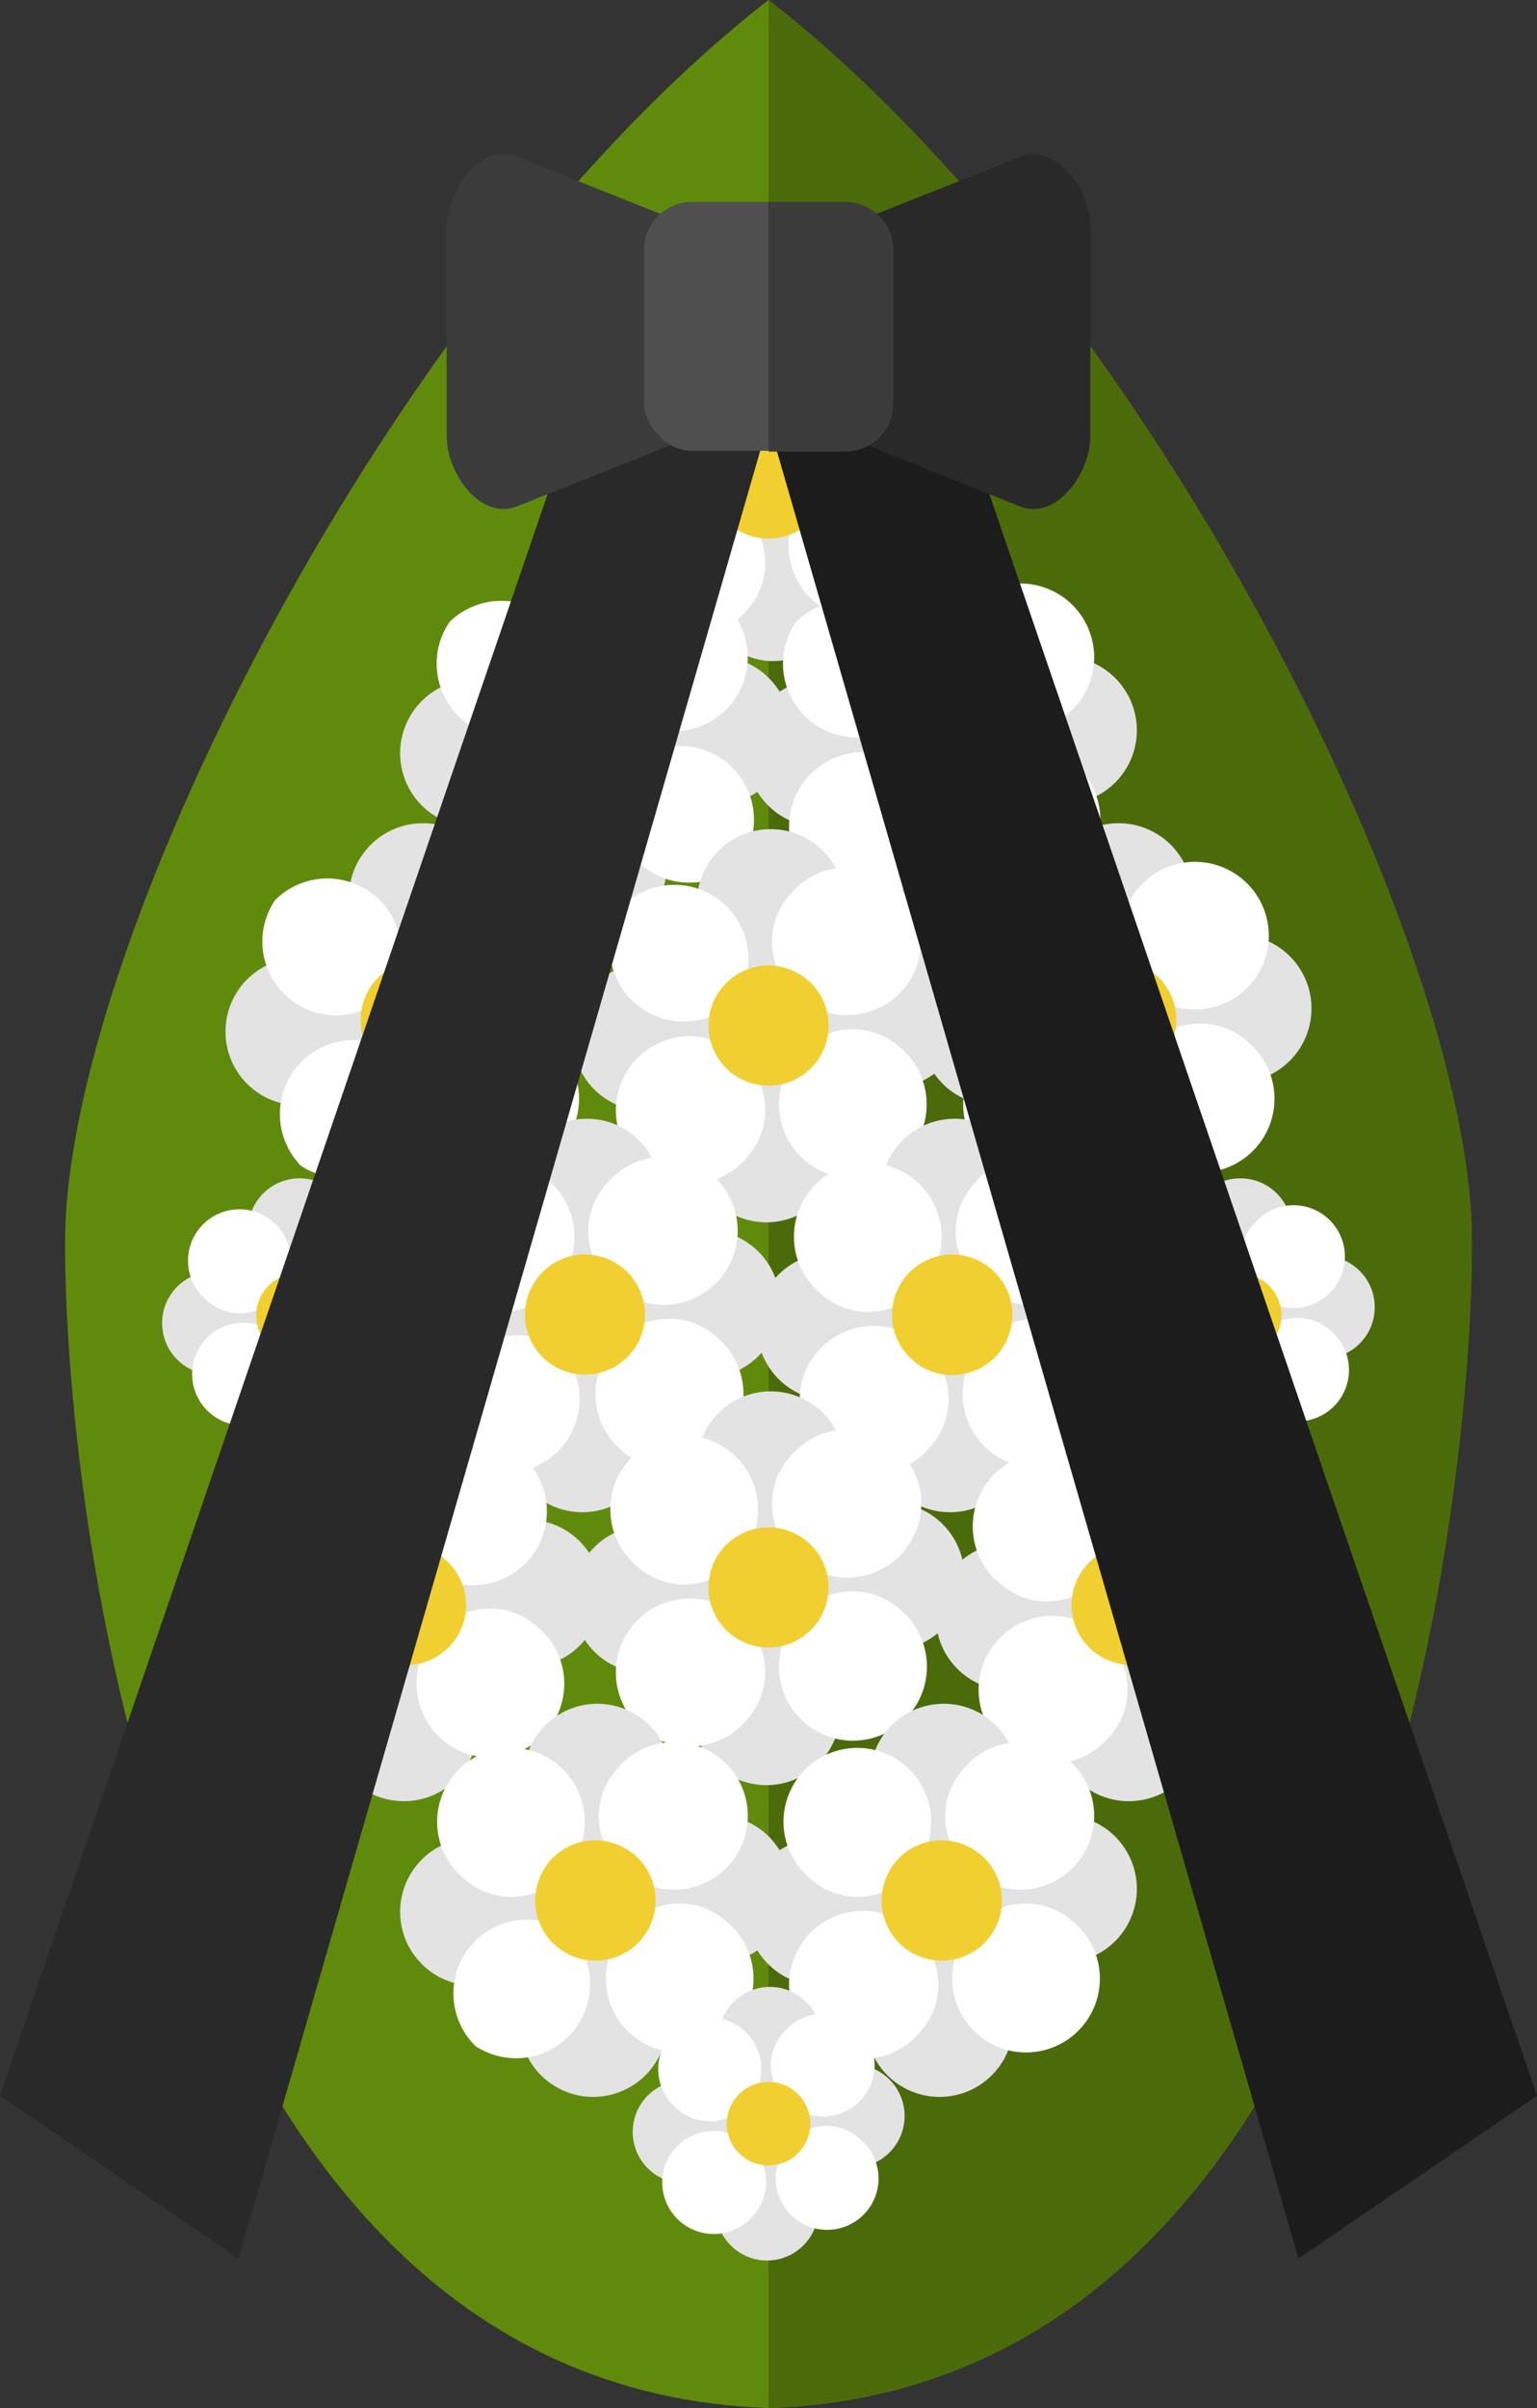
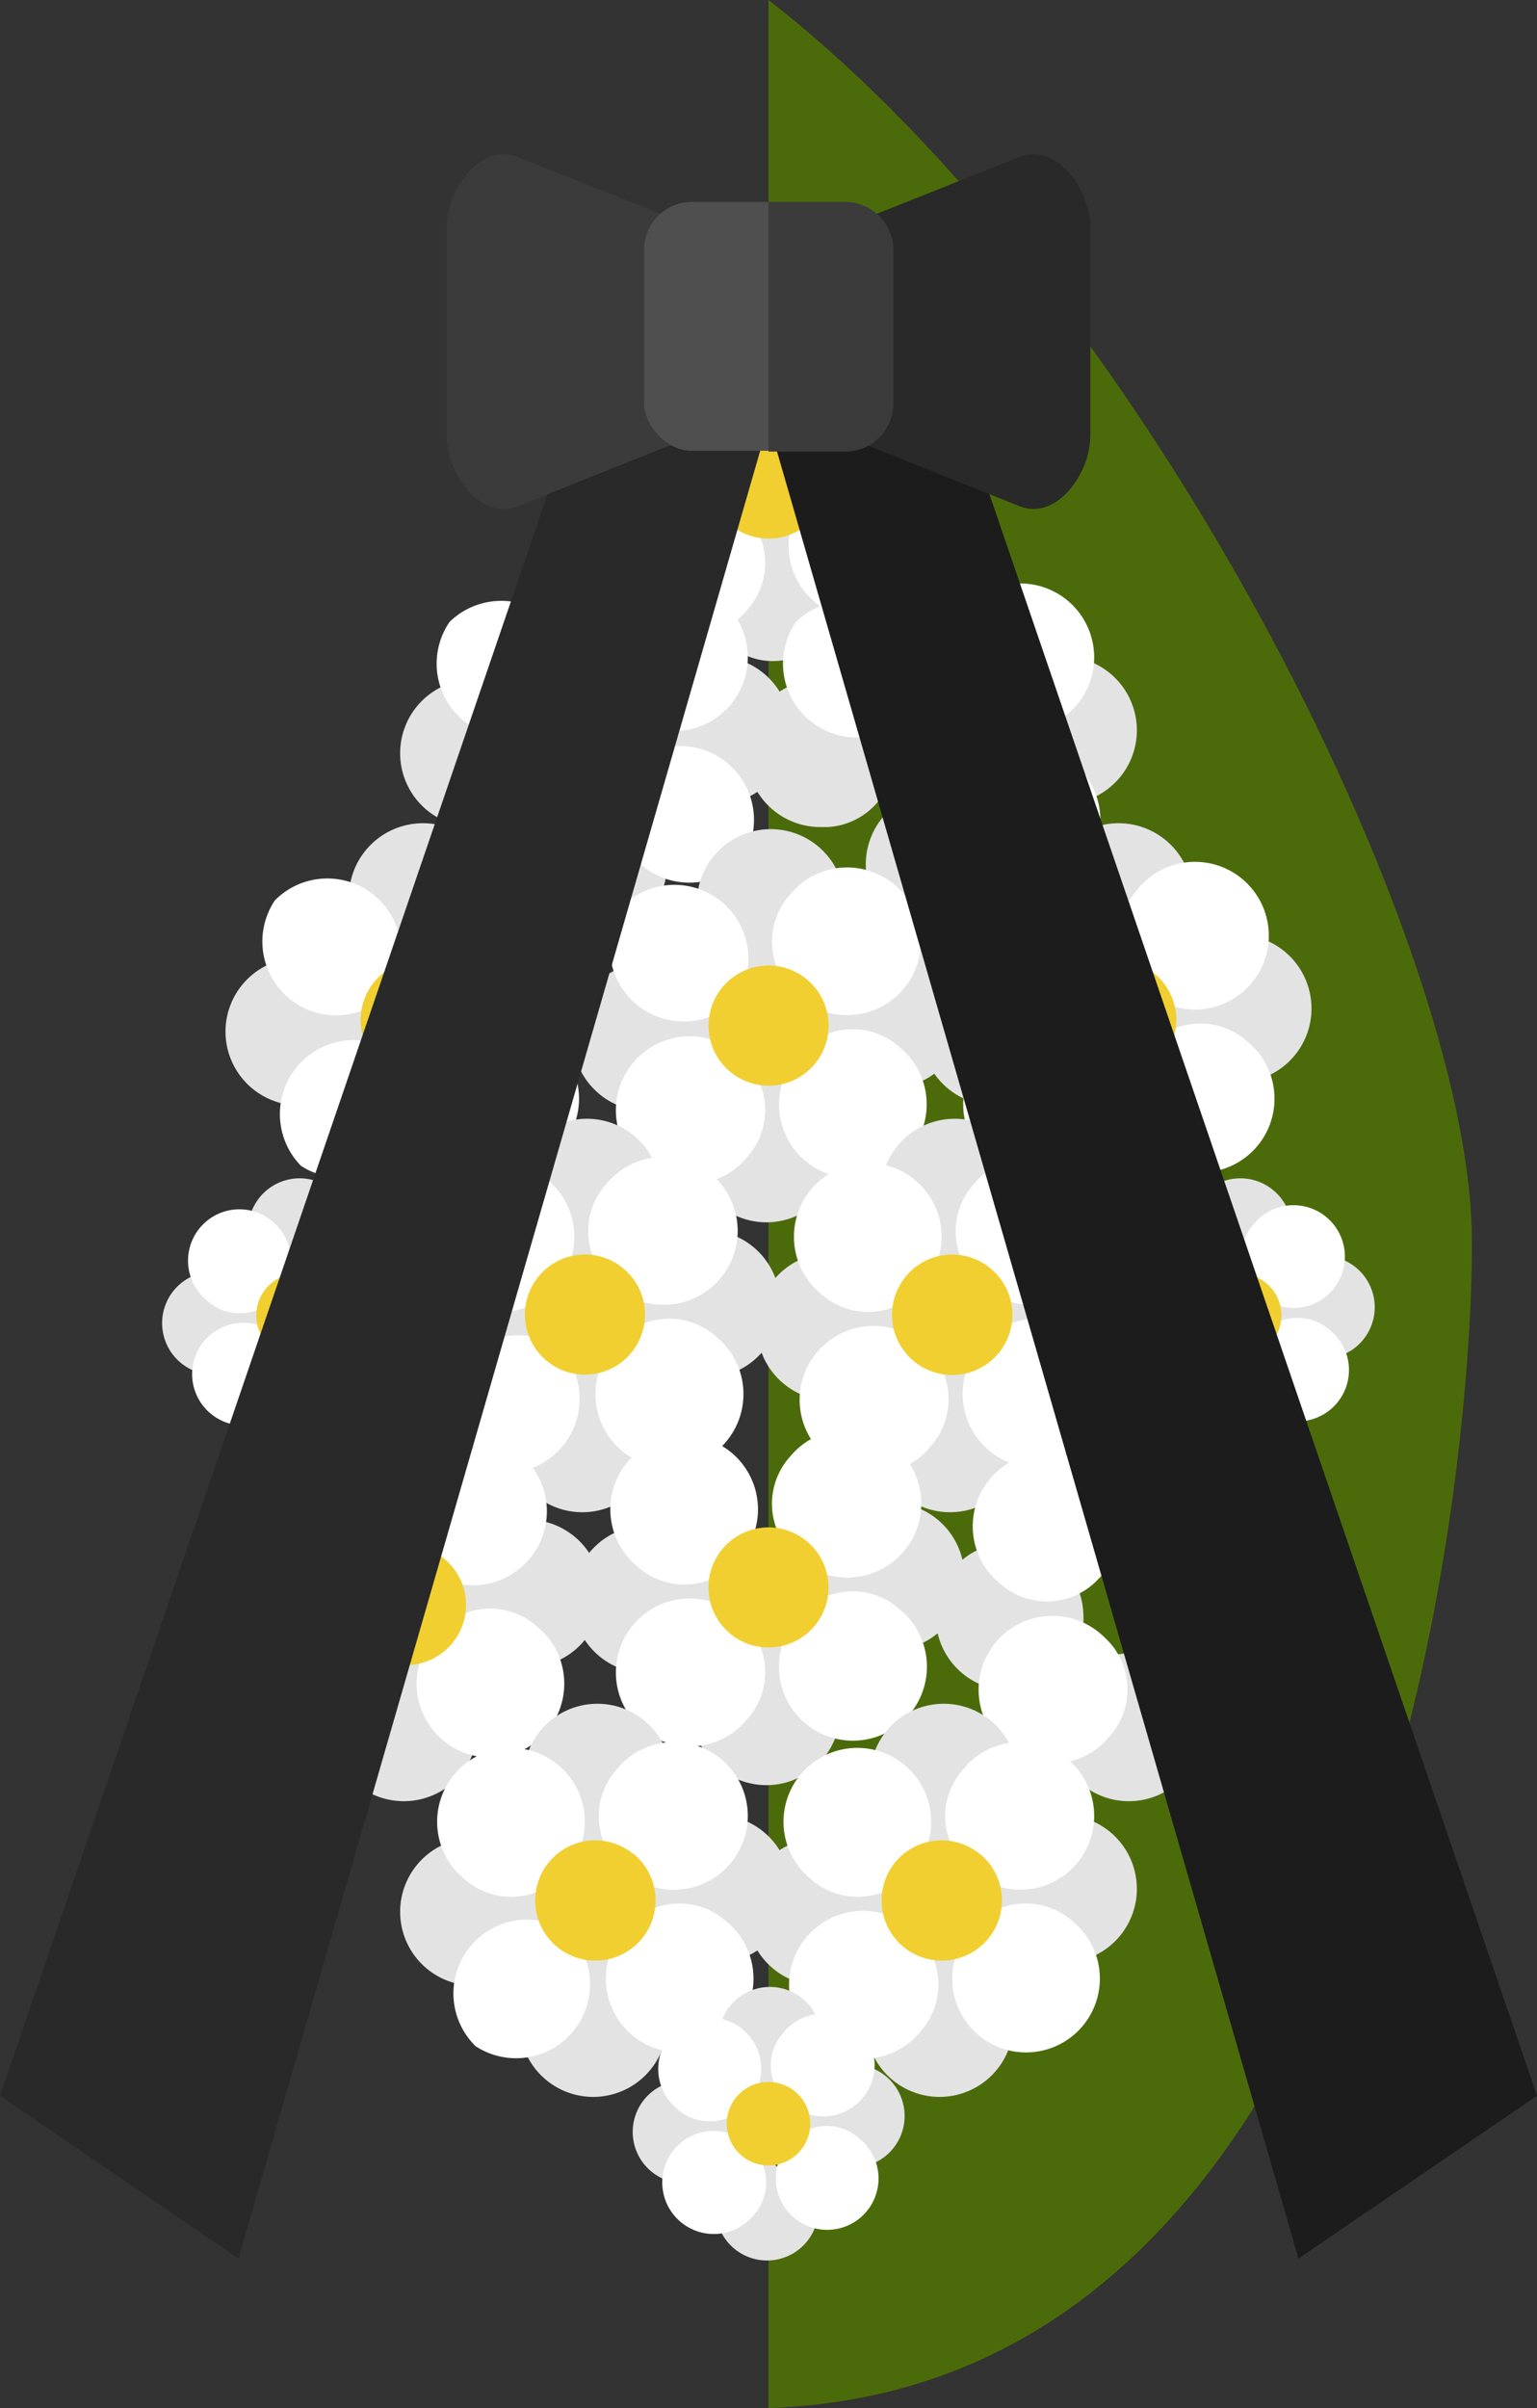
<svg xmlns="http://www.w3.org/2000/svg" viewBox="0 0 95.76 150">
  <rect x="0" y="0" width="95.76" height="150" fill="#333333" stroke="none" />
-   <path d="M75,0c23.37,18.17,43.59,58.39,43.82,77,.17,12.62-4.41,71.67-43.82,73-39.41-1.33-44-60.38-43.82-73C31.41,58.39,51.63,18.17,75,0Z" transform="translate(-27.12)" style="fill:#608a0c;fill-rule:evenodd" />
  <path d="M75,0c23.37,18.17,43.59,58.39,43.82,77,.17,12.62-4.41,71.67-43.82,73Z" transform="translate(-27.12)" style="fill:#4b6b0a;fill-rule:evenodd" />
  <path d="M78,29.09a4.6,4.6,0,0,0,9.12-.89,4.6,4.6,0,0,0-9.12.89Z" transform="translate(-27.12)" style="fill:#e3e3e3;fill-rule:evenodd" />
  <path d="M75.13,26.77a4.39,4.39,0,0,0,3.68-5,4.17,4.17,0,1,0-8.34-.1,4.6,4.6,0,0,0,.09.91,4.37,4.37,0,0,0,4.56,4.19Z" transform="translate(-27.12)" style="fill:#e3e3e3;fill-rule:evenodd" />
  <path d="M72,30.53a4.6,4.6,0,0,0-9.12.9,4.6,4.6,0,0,0,9.12-.9Z" transform="translate(-27.12)" style="fill:#e3e3e3;fill-rule:evenodd" />
  <path d="M74.87,32.86a4.38,4.38,0,0,0-3.68,5v0a4.17,4.17,0,1,0,3.68-5Z" transform="translate(-27.12)" style="fill:#e3e3e3;fill-rule:evenodd" />
  <path d="M77,31.46a4.61,4.61,0,0,0,7.08,5.82A4.6,4.6,0,0,0,77,31.46Z" transform="translate(-27.12)" style="fill:#fff;fill-rule:evenodd" />
  <path d="M73,28.17a4.39,4.39,0,0,0-.91-6.12,4.38,4.38,0,0,0-6.17.3A4.6,4.6,0,0,0,73,28.17Z" transform="translate(-27.12)" style="fill:#fff;fill-rule:evenodd" />
  <path d="M76.65,27.81a4.37,4.37,0,0,0,6.11-.91,4.37,4.37,0,0,0-.3-6.17,4.37,4.37,0,0,0-6.11.91,4.36,4.36,0,0,0,.29,6.16Z" transform="translate(-27.12)" style="fill:#fff;fill-rule:evenodd" />
  <path d="M73.36,31.82a4.61,4.61,0,1,0,0,6.52c.11-.11.21-.22.31-.34A4.39,4.39,0,0,0,73.36,31.82Z" transform="translate(-27.12)" style="fill:#fff;fill-rule:evenodd" />
  <path d="M77.38,26.92a3.74,3.74,0,1,1-5.27.52,3.73,3.73,0,0,1,5.27-.52Z" transform="translate(-27.12)" style="fill:#f1cf30;fill-rule:evenodd" />
  <path d="M67.17,45.49a4.6,4.6,0,1,0,4.6-4.6l-.44,0A4.39,4.39,0,0,0,67.17,45.49Z" transform="translate(-27.12)" style="fill:#e3e3e3;fill-rule:evenodd" />
  <path d="M64.34,43.16a4.38,4.38,0,0,0,3.68-5v0a4.17,4.17,0,1,0-3.68,5Z" transform="translate(-27.12)" style="fill:#e3e3e3;fill-rule:evenodd" />
  <path d="M61.25,46.92a4.6,4.6,0,1,0-4.6,4.6l.44,0A4.39,4.39,0,0,0,61.25,46.92Z" transform="translate(-27.12)" style="fill:#e3e3e3;fill-rule:evenodd" />
  <path d="M64.08,49.25a4.6,4.6,0,1,0,4.6,4.6c0-.15,0-.29,0-.44A4.39,4.39,0,0,0,64.08,49.25Z" transform="translate(-27.12)" style="fill:#e3e3e3;fill-rule:evenodd" />
  <path d="M66.21,47.85a4.61,4.61,0,0,0,7.08,5.82,4.6,4.6,0,0,0-7.08-5.82Z" transform="translate(-27.12)" style="fill:#fff;fill-rule:evenodd" />
  <path d="M62.21,44.56a4.61,4.61,0,0,0-7.08-5.82,4.6,4.6,0,0,0,7.08,5.82Z" transform="translate(-27.12)" style="fill:#fff;fill-rule:evenodd" />
  <path d="M65.86,44.2a4.6,4.6,0,1,0,0-6.51l-.3.34A4.37,4.37,0,0,0,65.86,44.2Z" transform="translate(-27.12)" style="fill:#fff;fill-rule:evenodd" />
  <path d="M62.57,48.21a4.6,4.6,0,0,0-5.82,7.08,4.61,4.61,0,0,0,5.82-7.08Z" transform="translate(-27.12)" style="fill:#fff;fill-rule:evenodd" />
  <path d="M66.59,43.31a3.75,3.75,0,1,1-5.28.53h0a3.74,3.74,0,0,1,5.26-.53Z" transform="translate(-27.12)" style="fill:#f1cf30;fill-rule:evenodd" />
  <path d="M88.75,45.49a4.6,4.6,0,1,0,4.6-4.6l-.44,0A4.39,4.39,0,0,0,88.75,45.49Z" transform="translate(-27.12)" style="fill:#e3e3e3;fill-rule:evenodd" />
  <path d="M85.92,43.16a4.38,4.38,0,0,0,3.68-5v0a4.17,4.17,0,1,0-3.68,5Z" transform="translate(-27.12)" style="fill:#e3e3e3;fill-rule:evenodd" />
  <path d="M82.83,46.92a4.6,4.6,0,1,0-4.6,4.6l.44,0A4.39,4.39,0,0,0,82.83,46.92Z" transform="translate(-27.12)" style="fill:#e3e3e3;fill-rule:evenodd" />
  <path d="M85.66,49.25a4.6,4.6,0,1,0,4.6,4.6c0-.15,0-.29,0-.44A4.39,4.39,0,0,0,85.66,49.25Z" transform="translate(-27.12)" style="fill:#e3e3e3;fill-rule:evenodd" />
  <path d="M87.79,47.85a4.61,4.61,0,0,0,7.08,5.82,4.6,4.6,0,0,0-7.08-5.82Z" transform="translate(-27.12)" style="fill:#fff;fill-rule:evenodd" />
  <path d="M83.79,44.56a4.61,4.61,0,0,0-7.08-5.82,4.6,4.6,0,0,0,7.08,5.82Z" transform="translate(-27.12)" style="fill:#fff;fill-rule:evenodd" />
  <path d="M87.44,44.2a4.6,4.6,0,1,0,0-6.51l-.3.34A4.37,4.37,0,0,0,87.44,44.2Z" transform="translate(-27.12)" style="fill:#fff;fill-rule:evenodd" />
-   <path d="M84.15,48.21a4.61,4.61,0,1,0,0,6.52c.11-.11.22-.23.32-.35A4.39,4.39,0,0,0,84.15,48.21Z" transform="translate(-27.12)" style="fill:#fff;fill-rule:evenodd" />
  <path d="M88.17,43.31a3.75,3.75,0,1,1-5.28.53h0a3.74,3.74,0,0,1,5.26-.53Z" transform="translate(-27.12)" style="fill:#f1cf30;fill-rule:evenodd" />
  <path d="M78,63.18a4.6,4.6,0,1,0,4.6-4.6l-.44,0A4.39,4.39,0,0,0,78,63.18Z" transform="translate(-27.12)" style="fill:#e3e3e3;fill-rule:evenodd" />
  <path d="M75.13,60.85a4.6,4.6,0,1,0-4.59-4.61c0,.15,0,.3,0,.45A4.38,4.38,0,0,0,75.13,60.85Z" transform="translate(-27.12)" style="fill:#e3e3e3;fill-rule:evenodd" />
  <path d="M72,64.61a4.6,4.6,0,1,0-4.6,4.6l.44,0A4.39,4.39,0,0,0,72,64.61Z" transform="translate(-27.12)" style="fill:#e3e3e3;fill-rule:evenodd" />
  <path d="M74.87,66.94a4.6,4.6,0,1,0,4.6,4.6c0-.15,0-.29,0-.44A4.39,4.39,0,0,0,74.87,66.94Z" transform="translate(-27.12)" style="fill:#e3e3e3;fill-rule:evenodd" />
  <path d="M77,65.54a4.6,4.6,0,1,0,6.51,0q-.17-.17-.33-.3A4.39,4.39,0,0,0,77,65.54Z" transform="translate(-27.12)" style="fill:#fff;fill-rule:evenodd" />
  <path d="M73,62.25a4.61,4.61,0,0,0-7.08-5.82A4.6,4.6,0,0,0,73,62.25Z" transform="translate(-27.12)" style="fill:#fff;fill-rule:evenodd" />
  <path d="M76.65,61.89a4.6,4.6,0,1,0,0-6.51l-.3.34A4.37,4.37,0,0,0,76.65,61.89Z" transform="translate(-27.12)" style="fill:#fff;fill-rule:evenodd" />
  <path d="M73.36,65.9a4.61,4.61,0,1,0,0,6.52c.11-.11.22-.23.32-.35A4.39,4.39,0,0,0,73.36,65.9Z" transform="translate(-27.12)" style="fill:#fff;fill-rule:evenodd" />
  <path d="M77.38,61a3.74,3.74,0,1,1-5.27.52A3.73,3.73,0,0,1,77.38,61Z" transform="translate(-27.12)" style="fill:#f1cf30;fill-rule:evenodd" />
  <path d="M56.29,62.82a4.6,4.6,0,1,0,4.6-4.6l-.44,0A4.4,4.4,0,0,0,56.29,62.82Z" transform="translate(-27.12)" style="fill:#e3e3e3;fill-rule:evenodd" />
  <path d="M53.46,60.5a4.61,4.61,0,1,0-4.6-4.62c0,.15,0,.31,0,.46A4.4,4.4,0,0,0,53.46,60.5Z" transform="translate(-27.12)" style="fill:#e3e3e3;fill-rule:evenodd" />
  <path d="M50.37,64.26a4.6,4.6,0,1,0-4.6,4.6l.44,0A4.39,4.39,0,0,0,50.37,64.26Z" transform="translate(-27.12)" style="fill:#e3e3e3;fill-rule:evenodd" />
  <path d="M53.2,66.59a4.6,4.6,0,1,0,4.6,4.6c0-.15,0-.3,0-.45a4.37,4.37,0,0,0-4.58-4.15Z" transform="translate(-27.12)" style="fill:#e3e3e3;fill-rule:evenodd" />
  <path d="M55.34,65.19a4.6,4.6,0,1,0,6.51,0l-.34-.3A4.38,4.38,0,0,0,55.34,65.19Z" transform="translate(-27.12)" style="fill:#fff;fill-rule:evenodd" />
  <path d="M51.33,61.89a4.6,4.6,0,0,0-7.08-5.81,4.6,4.6,0,0,0,7.08,5.81Z" transform="translate(-27.12)" style="fill:#fff;fill-rule:evenodd" />
  <path d="M55,61.54a4.61,4.61,0,0,0,5.82-7.08A4.6,4.6,0,0,0,55,61.54Z" transform="translate(-27.12)" style="fill:#fff;fill-rule:evenodd" />
  <path d="M51.69,65.54a4.61,4.61,0,0,0-5.82,7.08,4.61,4.61,0,0,0,5.82-7.08Z" transform="translate(-27.12)" style="fill:#fff;fill-rule:evenodd" />
  <path d="M55.71,60.65a3.74,3.74,0,1,1-5.27.51,3.74,3.74,0,0,1,5.27-.51Z" transform="translate(-27.12)" style="fill:#f1cf30;fill-rule:evenodd" />
  <path d="M99.63,62.82a4.6,4.6,0,1,0,4.6-4.6l-.44,0A4.39,4.39,0,0,0,99.63,62.82Z" transform="translate(-27.12)" style="fill:#e3e3e3;fill-rule:evenodd" />
  <path d="M96.8,60.5a4.61,4.61,0,1,0-4.6-4.62c0,.15,0,.31,0,.46A4.39,4.39,0,0,0,96.8,60.5Z" transform="translate(-27.12)" style="fill:#e3e3e3;fill-rule:evenodd" />
  <path d="M93.71,64.26a4.6,4.6,0,1,0-4.6,4.6l.44,0A4.39,4.39,0,0,0,93.71,64.26Z" transform="translate(-27.12)" style="fill:#e3e3e3;fill-rule:evenodd" />
  <path d="M96.54,66.59a4.6,4.6,0,1,0,4.6,4.6c0-.15,0-.3,0-.45a4.37,4.37,0,0,0-4.58-4.15Z" transform="translate(-27.12)" style="fill:#e3e3e3;fill-rule:evenodd" />
  <path d="M98.67,65.19a4.6,4.6,0,1,0,6.51,0l-.33-.3A4.38,4.38,0,0,0,98.67,65.19Z" transform="translate(-27.12)" style="fill:#fff;fill-rule:evenodd" />
  <path d="M94.67,61.89a4.6,4.6,0,0,0-7.08-5.81,4.6,4.6,0,0,0,7.08,5.81Z" transform="translate(-27.12)" style="fill:#fff;fill-rule:evenodd" />
  <path d="M98.32,61.54a4.6,4.6,0,1,0,0-6.51q-.16.16-.3.33A4.38,4.38,0,0,0,98.32,61.54Z" transform="translate(-27.12)" style="fill:#fff;fill-rule:evenodd" />
  <path d="M95,65.54a4.61,4.61,0,1,0,0,6.52c.11-.11.21-.22.31-.34A4.39,4.39,0,0,0,95,65.54Z" transform="translate(-27.12)" style="fill:#fff;fill-rule:evenodd" />
  <path d="M99.05,60.65a3.74,3.74,0,1,1-5.27.51A3.74,3.74,0,0,1,99.05,60.65Z" transform="translate(-27.12)" style="fill:#f1cf30;fill-rule:evenodd" />
  <path d="M89.4,81.22a4.6,4.6,0,1,0,4.6-4.6l-.44,0A4.39,4.39,0,0,0,89.4,81.22Z" transform="translate(-27.12)" style="fill:#e3e3e3;fill-rule:evenodd" />
  <path d="M86.57,78.89A4.6,4.6,0,1,0,82,74.28c0,.15,0,.3,0,.45A4.38,4.38,0,0,0,86.57,78.89Z" transform="translate(-27.12)" style="fill:#e3e3e3;fill-rule:evenodd" />
  <path d="M83.48,82.66a4.6,4.6,0,1,0-4.61,4.59l.45,0A4.38,4.38,0,0,0,83.48,82.66Z" transform="translate(-27.12)" style="fill:#e3e3e3;fill-rule:evenodd" />
  <path d="M86.31,85a4.6,4.6,0,1,0,4.6,4.6c0-.15,0-.29,0-.44A4.39,4.39,0,0,0,86.31,85Z" transform="translate(-27.12)" style="fill:#e3e3e3;fill-rule:evenodd" />
  <path d="M88.44,83.58a4.6,4.6,0,1,0,6.51,0q-.17-.17-.33-.3A4.39,4.39,0,0,0,88.44,83.58Z" transform="translate(-27.12)" style="fill:#fff;fill-rule:evenodd" />
  <path d="M84.44,80.29a4.6,4.6,0,1,0-6.51,0q.16.17.33.3A4.38,4.38,0,0,0,84.44,80.29Z" transform="translate(-27.12)" style="fill:#fff;fill-rule:evenodd" />
  <path d="M88.09,79.93a4.6,4.6,0,1,0,0-6.51l-.3.34A4.38,4.38,0,0,0,88.09,79.93Z" transform="translate(-27.12)" style="fill:#fff;fill-rule:evenodd" />
  <path d="M84.79,83.94a4.6,4.6,0,1,0,0,6.51l.3-.34A4.38,4.38,0,0,0,84.79,83.94Z" transform="translate(-27.12)" style="fill:#fff;fill-rule:evenodd" />
  <path d="M88.82,79a3.75,3.75,0,1,1-5.28.53h0A3.74,3.74,0,0,1,88.82,79Z" transform="translate(-27.12)" style="fill:#f1cf30;fill-rule:evenodd" />
  <path d="M66.52,81.22a4.6,4.6,0,1,0,4.6-4.6l-.44,0A4.39,4.39,0,0,0,66.52,81.22Z" transform="translate(-27.12)" style="fill:#e3e3e3;fill-rule:evenodd" />
  <path d="M63.69,78.89a4.6,4.6,0,1,0-4.6-4.6c0,.15,0,.29,0,.44A4.39,4.39,0,0,0,63.69,78.89Z" transform="translate(-27.12)" style="fill:#e3e3e3;fill-rule:evenodd" />
  <path d="M60.6,82.66A4.6,4.6,0,1,0,56,87.25l.45,0A4.38,4.38,0,0,0,60.6,82.66Z" transform="translate(-27.12)" style="fill:#e3e3e3;fill-rule:evenodd" />
  <path d="M63.43,85A4.6,4.6,0,1,0,68,89.61a3.7,3.7,0,0,0,0-.47A4.39,4.39,0,0,0,63.43,85Z" transform="translate(-27.12)" style="fill:#e3e3e3;fill-rule:evenodd" />
  <path d="M65.57,83.58a4.61,4.61,0,1,0,6.52,0l-.35-.32A4.39,4.39,0,0,0,65.57,83.58Z" transform="translate(-27.12)" style="fill:#fff;fill-rule:evenodd" />
  <path d="M61.56,80.29a4.6,4.6,0,1,0-6.51,0q.16.17.33.3A4.38,4.38,0,0,0,61.56,80.29Z" transform="translate(-27.12)" style="fill:#fff;fill-rule:evenodd" />
  <path d="M65.21,79.93a4.61,4.61,0,1,0,0-6.52c-.11.11-.22.23-.32.35A4.37,4.37,0,0,0,65.21,79.93Z" transform="translate(-27.12)" style="fill:#fff;fill-rule:evenodd" />
  <path d="M61.92,83.94A4.6,4.6,0,0,0,56.1,91a4.61,4.61,0,0,0,5.82-7.08Z" transform="translate(-27.12)" style="fill:#fff;fill-rule:evenodd" />
  <path d="M65.94,79a3.74,3.74,0,1,1-5.27.52A3.73,3.73,0,0,1,65.94,79Z" transform="translate(-27.12)" style="fill:#f1cf30;fill-rule:evenodd" />
  <path d="M78,98.2a4.6,4.6,0,1,0,4.6-4.6l-.44,0A4.39,4.39,0,0,0,78,98.2Z" transform="translate(-27.12)" style="fill:#e3e3e3;fill-rule:evenodd" />
-   <path d="M75.13,95.87a4.6,4.6,0,1,0-4.59-4.61c0,.15,0,.31,0,.46A4.37,4.37,0,0,0,75.13,95.87Z" transform="translate(-27.12)" style="fill:#e3e3e3;fill-rule:evenodd" />
  <path d="M72,99.64a4.6,4.6,0,1,0-4.61,4.59l.45,0A4.4,4.4,0,0,0,72,99.64Z" transform="translate(-27.12)" style="fill:#e3e3e3;fill-rule:evenodd" />
  <path d="M74.87,102a4.6,4.6,0,1,0,4.6,4.6c0-.15,0-.29,0-.44A4.39,4.39,0,0,0,74.87,102Z" transform="translate(-27.12)" style="fill:#e3e3e3;fill-rule:evenodd" />
  <path d="M77,100.56a4.61,4.61,0,1,0,6.52,0l-.34-.31A4.39,4.39,0,0,0,77,100.56Z" transform="translate(-27.12)" style="fill:#fff;fill-rule:evenodd" />
  <path d="M73,97.27a4.6,4.6,0,1,0-6.51,0q.17.17.33.3A4.38,4.38,0,0,0,73,97.27Z" transform="translate(-27.12)" style="fill:#fff;fill-rule:evenodd" />
  <path d="M76.65,96.92a4.61,4.61,0,1,0,0-6.52c-.11.11-.21.22-.31.34A4.39,4.39,0,0,0,76.65,96.92Z" transform="translate(-27.12)" style="fill:#fff;fill-rule:evenodd" />
  <path d="M73.36,100.92a4.61,4.61,0,1,0,0,6.52c.11-.11.21-.22.31-.34A4.39,4.39,0,0,0,73.36,100.92Z" transform="translate(-27.12)" style="fill:#fff;fill-rule:evenodd" />
  <path d="M77.38,96a3.74,3.74,0,1,1-5.27.51A3.74,3.74,0,0,1,77.38,96Z" transform="translate(-27.12)" style="fill:#f1cf30;fill-rule:evenodd" />
  <path d="M55.38,99.26a4.6,4.6,0,1,0,4.6-4.6l-.44,0A4.39,4.39,0,0,0,55.38,99.26Z" transform="translate(-27.12)" style="fill:#e3e3e3;fill-rule:evenodd" />
  <path d="M52.55,96.93A4.6,4.6,0,1,0,48,92.3a3.85,3.85,0,0,0,0,.48A4.37,4.37,0,0,0,52.55,96.93Z" transform="translate(-27.12)" style="fill:#e3e3e3;fill-rule:evenodd" />
  <path d="M49.46,100.7a4.61,4.61,0,1,0-4.62,4.6l.46,0A4.39,4.39,0,0,0,49.46,100.7Z" transform="translate(-27.12)" style="fill:#e3e3e3;fill-rule:evenodd" />
  <path d="M52.29,103a4.6,4.6,0,1,0,4.59,4.61c0-.15,0-.31,0-.46A4.38,4.38,0,0,0,52.29,103Z" transform="translate(-27.12)" style="fill:#e3e3e3;fill-rule:evenodd" />
  <path d="M54.42,101.63a4.6,4.6,0,1,0,6.51,0l-.34-.3A4.38,4.38,0,0,0,54.42,101.63Z" transform="translate(-27.12)" style="fill:#fff;fill-rule:evenodd" />
  <path d="M50.42,98.33a4.61,4.61,0,1,0-6.52,0l.34.31A4.39,4.39,0,0,0,50.42,98.33Z" transform="translate(-27.12)" style="fill:#fff;fill-rule:evenodd" />
  <path d="M54.06,98a4.61,4.61,0,0,0,5.82-7.08A4.61,4.61,0,0,0,54.06,98Z" transform="translate(-27.12)" style="fill:#fff;fill-rule:evenodd" />
  <path d="M50.77,102A4.6,4.6,0,0,0,45,109.06,4.6,4.6,0,0,0,50.77,102Z" transform="translate(-27.12)" style="fill:#fff;fill-rule:evenodd" />
  <path d="M54.79,97.09a3.74,3.74,0,1,1-5.26.51h0A3.74,3.74,0,0,1,54.79,97.09Z" transform="translate(-27.12)" style="fill:#f1cf30;fill-rule:evenodd" />
  <path d="M100.55,99.26a4.6,4.6,0,1,0,4.6-4.6l-.45,0a4.37,4.37,0,0,0-4.15,4.58Z" transform="translate(-27.12)" style="fill:#e3e3e3;fill-rule:evenodd" />
  <path d="M97.71,96.93a4.6,4.6,0,1,0-4.59-4.61c0,.15,0,.31,0,.46A4.38,4.38,0,0,0,97.71,96.93Z" transform="translate(-27.12)" style="fill:#e3e3e3;fill-rule:evenodd" />
  <path d="M94.62,100.7a4.6,4.6,0,1,0-4.6,4.6l.45,0A4.38,4.38,0,0,0,94.62,100.7Z" transform="translate(-27.12)" style="fill:#e3e3e3;fill-rule:evenodd" />
  <path d="M97.45,103a4.6,4.6,0,1,0,4.6,4.6c0-.15,0-.3,0-.45A4.37,4.37,0,0,0,97.45,103Z" transform="translate(-27.12)" style="fill:#e3e3e3;fill-rule:evenodd" />
  <path d="M99.59,101.63a4.6,4.6,0,1,0,6.51,0l-.34-.3A4.38,4.38,0,0,0,99.59,101.63Z" transform="translate(-27.12)" style="fill:#fff;fill-rule:evenodd" />
  <path d="M95.58,98.33a4.6,4.6,0,1,0-6.51,0l.34.3A4.38,4.38,0,0,0,95.58,98.33Z" transform="translate(-27.12)" style="fill:#fff;fill-rule:evenodd" />
  <path d="M99.23,98a4.6,4.6,0,1,0,0-6.51q-.17.17-.3.33A4.38,4.38,0,0,0,99.23,98Z" transform="translate(-27.12)" style="fill:#fff;fill-rule:evenodd" />
  <path d="M95.94,102a4.6,4.6,0,1,0,0,6.51q.16-.17.3-.33A4.39,4.39,0,0,0,95.94,102Z" transform="translate(-27.12)" style="fill:#fff;fill-rule:evenodd" />
-   <path d="M100,97.09a3.74,3.74,0,1,1-5.27.51,3.74,3.74,0,0,1,5.27-.51Z" transform="translate(-27.12)" style="fill:#f1cf30;fill-rule:evenodd" />
  <path d="M106.37,81.44a3.2,3.2,0,1,0,3.19-3.21l-.3,0a3,3,0,0,0-2.89,3.1Z" transform="translate(-27.12)" style="fill:#e3e3e3;fill-rule:evenodd" />
  <path d="M104.4,79.82a3.21,3.21,0,1,0-3.21-3.21c0,.1,0,.21,0,.32A3.06,3.06,0,0,0,104.4,79.82Z" transform="translate(-27.12)" style="fill:#e3e3e3;fill-rule:evenodd" />
  <path d="M102.24,82.44a3.2,3.2,0,1,0-3.2,3.2l.31,0a3,3,0,0,0,2.89-3.1Z" transform="translate(-27.12)" style="fill:#e3e3e3;fill-rule:evenodd" />
  <path d="M104.21,84.06a3.2,3.2,0,1,0,3.2,3.2,2.26,2.26,0,0,0,0-.26,3,3,0,0,0-3.05-3Z" transform="translate(-27.12)" style="fill:#e3e3e3;fill-rule:evenodd" />
  <path d="M105.7,83.08a3.2,3.2,0,1,0,4.53,0l-.24-.21A3.06,3.06,0,0,0,105.7,83.08Z" transform="translate(-27.12)" style="fill:#fff;fill-rule:evenodd" />
  <path d="M102.91,80.79a3.2,3.2,0,1,0-4.53,0l.24.21a3,3,0,0,0,4.24-.15Z" transform="translate(-27.12)" style="fill:#fff;fill-rule:evenodd" />
  <path d="M105.45,80.54a3.2,3.2,0,1,0,0-4.53l-.21.24a3,3,0,0,0,.15,4.24Z" transform="translate(-27.12)" style="fill:#fff;fill-rule:evenodd" />
  <path d="M103.16,83.33a3.21,3.21,0,1,0,0,4.54l.22-.24a3,3,0,0,0-.14-4.24Z" transform="translate(-27.12)" style="fill:#fff;fill-rule:evenodd" />
  <path d="M106,79.92a2.61,2.61,0,1,1-3.67.36h0A2.61,2.61,0,0,1,106,79.92Z" transform="translate(-27.12)" style="fill:#f1cf30;fill-rule:evenodd" />
  <path d="M47.76,81.44A3.2,3.2,0,1,0,51,78.23l-.3,0a3,3,0,0,0-2.89,3.1Z" transform="translate(-27.12)" style="fill:#e3e3e3;fill-rule:evenodd" />
  <path d="M45.79,79.82a3.21,3.21,0,1,0-3.21-3.21c0,.1,0,.21,0,.32A3.06,3.06,0,0,0,45.79,79.82Z" transform="translate(-27.12)" style="fill:#e3e3e3;fill-rule:evenodd" />
  <path d="M43.64,82.44a3.21,3.21,0,1,0-3.22,3.19,1.74,1.74,0,0,0,.32,0A3.06,3.06,0,0,0,43.64,82.44Z" transform="translate(-27.12)" style="fill:#e3e3e3;fill-rule:evenodd" />
  <path d="M45.6,84.06a3.2,3.2,0,1,0,3.2,3.2,2.26,2.26,0,0,0,0-.26,3,3,0,0,0-3-3Z" transform="translate(-27.12)" style="fill:#e3e3e3;fill-rule:evenodd" />
  <path d="M47.09,83.08a3.21,3.21,0,1,0,4.54,0,2.73,2.73,0,0,0-.25-.23A3.06,3.06,0,0,0,47.09,83.08Z" transform="translate(-27.12)" style="fill:#fff;fill-rule:evenodd" />
  <path d="M44.3,80.79a3.2,3.2,0,1,0-4.53,0L40,81a3,3,0,0,0,4.24-.14Z" transform="translate(-27.12)" style="fill:#fff;fill-rule:evenodd" />
  <path d="M46.84,80.54a3.2,3.2,0,1,0,0-4.53l-.21.24a3,3,0,0,0,.15,4.24Z" transform="translate(-27.12)" style="fill:#fff;fill-rule:evenodd" />
  <path d="M44.55,83.33a3.2,3.2,0,1,0,0,4.53c.07-.08.14-.15.2-.23a3,3,0,0,0-.14-4.24Z" transform="translate(-27.12)" style="fill:#fff;fill-rule:evenodd" />
  <path d="M47.35,79.92a2.61,2.61,0,1,1-3.67.36h0A2.61,2.61,0,0,1,47.35,79.92Z" transform="translate(-27.12)" style="fill:#f1cf30;fill-rule:evenodd" />
  <path d="M67.17,117.66a4.6,4.6,0,1,0,4.6-4.6l-.44,0A4.39,4.39,0,0,0,67.17,117.66Z" transform="translate(-27.12)" style="fill:#e3e3e3;fill-rule:evenodd" />
  <path d="M64.34,115.33a4.6,4.6,0,1,0-4.6-4.6c0,.15,0,.29,0,.44A4.39,4.39,0,0,0,64.34,115.33Z" transform="translate(-27.12)" style="fill:#e3e3e3;fill-rule:evenodd" />
  <path d="M61.25,119.09a4.6,4.6,0,1,0-4.6,4.6l.44,0A4.39,4.39,0,0,0,61.25,119.09Z" transform="translate(-27.12)" style="fill:#e3e3e3;fill-rule:evenodd" />
  <path d="M64.08,121.42a4.6,4.6,0,1,0,4.6,4.6c0-.15,0-.29,0-.44A4.39,4.39,0,0,0,64.08,121.42Z" transform="translate(-27.12)" style="fill:#e3e3e3;fill-rule:evenodd" />
  <path d="M66.21,120a4.6,4.6,0,1,0,6.51,0q-.16-.16-.33-.3A4.39,4.39,0,0,0,66.21,120Z" transform="translate(-27.12)" style="fill:#fff;fill-rule:evenodd" />
  <path d="M62.21,116.73a4.6,4.6,0,1,0-6.51,0l.3.27a4.39,4.39,0,0,0,6.2-.26Z" transform="translate(-27.12)" style="fill:#fff;fill-rule:evenodd" />
  <path d="M65.86,116.37a4.6,4.6,0,1,0,0-6.51l-.3.34A4.37,4.37,0,0,0,65.86,116.37Z" transform="translate(-27.12)" style="fill:#fff;fill-rule:evenodd" />
  <path d="M62.57,120.38a4.6,4.6,0,0,0-5.82,7.08,4.61,4.61,0,0,0,5.82-7.08Z" transform="translate(-27.12)" style="fill:#fff;fill-rule:evenodd" />
  <path d="M66.59,115.48a3.75,3.75,0,1,1-5.28.53h0a3.74,3.74,0,0,1,5.26-.53Z" transform="translate(-27.12)" style="fill:#f1cf30;fill-rule:evenodd" />
  <path d="M88.75,117.66a4.6,4.6,0,1,0,4.6-4.6l-.44,0A4.39,4.39,0,0,0,88.75,117.66Z" transform="translate(-27.12)" style="fill:#e3e3e3;fill-rule:evenodd" />
  <path d="M85.92,115.33a4.6,4.6,0,1,0-4.6-4.6c0,.15,0,.29,0,.44A4.39,4.39,0,0,0,85.92,115.33Z" transform="translate(-27.12)" style="fill:#e3e3e3;fill-rule:evenodd" />
  <path d="M82.83,119.09a4.6,4.6,0,1,0-4.6,4.6l.44,0A4.39,4.39,0,0,0,82.83,119.09Z" transform="translate(-27.12)" style="fill:#e3e3e3;fill-rule:evenodd" />
  <path d="M85.66,121.42a4.6,4.6,0,1,0,4.6,4.6c0-.15,0-.29,0-.44A4.39,4.39,0,0,0,85.66,121.42Z" transform="translate(-27.12)" style="fill:#e3e3e3;fill-rule:evenodd" />
  <path d="M87.79,120a4.6,4.6,0,1,0,6.51,0q-.17-.16-.33-.3A4.39,4.39,0,0,0,87.79,120Z" transform="translate(-27.12)" style="fill:#fff;fill-rule:evenodd" />
  <path d="M83.79,116.73a4.6,4.6,0,1,0-6.51,0q.16.17.33.3A4.39,4.39,0,0,0,83.79,116.73Z" transform="translate(-27.12)" style="fill:#fff;fill-rule:evenodd" />
  <path d="M87.44,116.37a4.6,4.6,0,1,0,0-6.51l-.3.34A4.37,4.37,0,0,0,87.44,116.37Z" transform="translate(-27.12)" style="fill:#fff;fill-rule:evenodd" />
  <path d="M84.15,120.38a4.61,4.61,0,1,0,0,6.52c.11-.11.22-.23.32-.35A4.39,4.39,0,0,0,84.15,120.38Z" transform="translate(-27.12)" style="fill:#fff;fill-rule:evenodd" />
  <path d="M88.17,115.48a3.75,3.75,0,1,1-5.28.53h0a3.74,3.74,0,0,1,5.26-.53Z" transform="translate(-27.12)" style="fill:#f1cf30;fill-rule:evenodd" />
  <path d="M77.06,131.79a3.21,3.21,0,1,0,3.23-3.19H80a3,3,0,0,0-2.94,3Z" transform="translate(-27.12)" style="fill:#e3e3e3;fill-rule:evenodd" />
  <path d="M75.09,130.17a3.2,3.2,0,1,0-3.2-3.2c0,.1,0,.21,0,.31a3,3,0,0,0,3.1,2.89Z" transform="translate(-27.12)" style="fill:#e3e3e3;fill-rule:evenodd" />
  <path d="M72.94,132.79A3.2,3.2,0,1,0,69.77,136h.28a3,3,0,0,0,2.9-3.1A.41.41,0,0,1,72.94,132.79Z" transform="translate(-27.12)" style="fill:#e3e3e3;fill-rule:evenodd" />
-   <path d="M74.91,134.41a3.2,3.2,0,1,0,3.2,3.2c0-.1,0-.21,0-.31a3,3,0,0,0-3.1-2.89Z" transform="translate(-27.12)" style="fill:#e3e3e3;fill-rule:evenodd" />
+   <path d="M74.91,134.41a3.2,3.2,0,1,0,3.2,3.2c0-.1,0-.21,0-.31Z" transform="translate(-27.12)" style="fill:#e3e3e3;fill-rule:evenodd" />
  <path d="M76.39,133.44a3.2,3.2,0,1,0,4.53,0l-.23-.2a3,3,0,0,0-4.24.14Z" transform="translate(-27.12)" style="fill:#fff;fill-rule:evenodd" />
  <path d="M73.61,131.15a3.21,3.21,0,1,0-4.54,0l.24.22A3.07,3.07,0,0,0,73.61,131.15Z" transform="translate(-27.12)" style="fill:#fff;fill-rule:evenodd" />
  <path d="M76.15,130.9a3.2,3.2,0,1,0,0-4.53c-.07.08-.14.15-.2.23a3,3,0,0,0,.14,4.24Z" transform="translate(-27.12)" style="fill:#fff;fill-rule:evenodd" />
  <path d="M73.86,133.68a3.21,3.21,0,1,0,0,4.54l.22-.24A3.07,3.07,0,0,0,73.86,133.68Z" transform="translate(-27.12)" style="fill:#fff;fill-rule:evenodd" />
  <path d="M76.65,130.28a2.6,2.6,0,1,1-3.66.36,2.6,2.6,0,0,1,3.66-.36Z" transform="translate(-27.12)" style="fill:#f1cf30;fill-rule:evenodd" />
  <polygon points="47.41 24.66 59.55 24.66 95.76 130.55 80.9 140.69 47.41 24.66" style="fill:#1c1c1c;fill-rule:evenodd" />
  <polygon points="48.35 24.66 36.21 24.66 0 130.55 14.86 140.69 48.35 24.66" style="fill:#292929;fill-rule:evenodd" />
  <path d="M70.47,14.2,59.34,9.77c-2.24-.9-4.39,2-4.39,4.38v13c0,2.41,2.15,5.28,4.39,4.39L70.47,27.1c2.24-.89,4.38-2,4.38-4.38V18.59C74.85,16.18,72.71,15.1,70.47,14.2Z" transform="translate(-27.12)" style="fill:#3b3b3b;fill-rule:evenodd" />
  <path d="M79.53,14.2,90.66,9.77c2.24-.9,4.39,2,4.39,4.38v13c0,2.41-2.15,5.28-4.39,4.39L79.53,27.09c-2.24-.89-4.38-2-4.38-4.38V18.59C75.15,16.18,77.29,15.1,79.53,14.2Z" transform="translate(-27.12)" style="fill:#292929;fill-rule:evenodd" />
  <rect x="40.13" y="12.58" width="15.5" height="15.5" rx="2.97" style="fill:#4f4f4f" />
  <path d="M75,12.58h4.78a3,3,0,0,1,3,3v9.55a3,3,0,0,1-3,3H75Z" transform="translate(-27.12)" style="fill:#3b3b3b;fill-rule:evenodd" />
</svg>